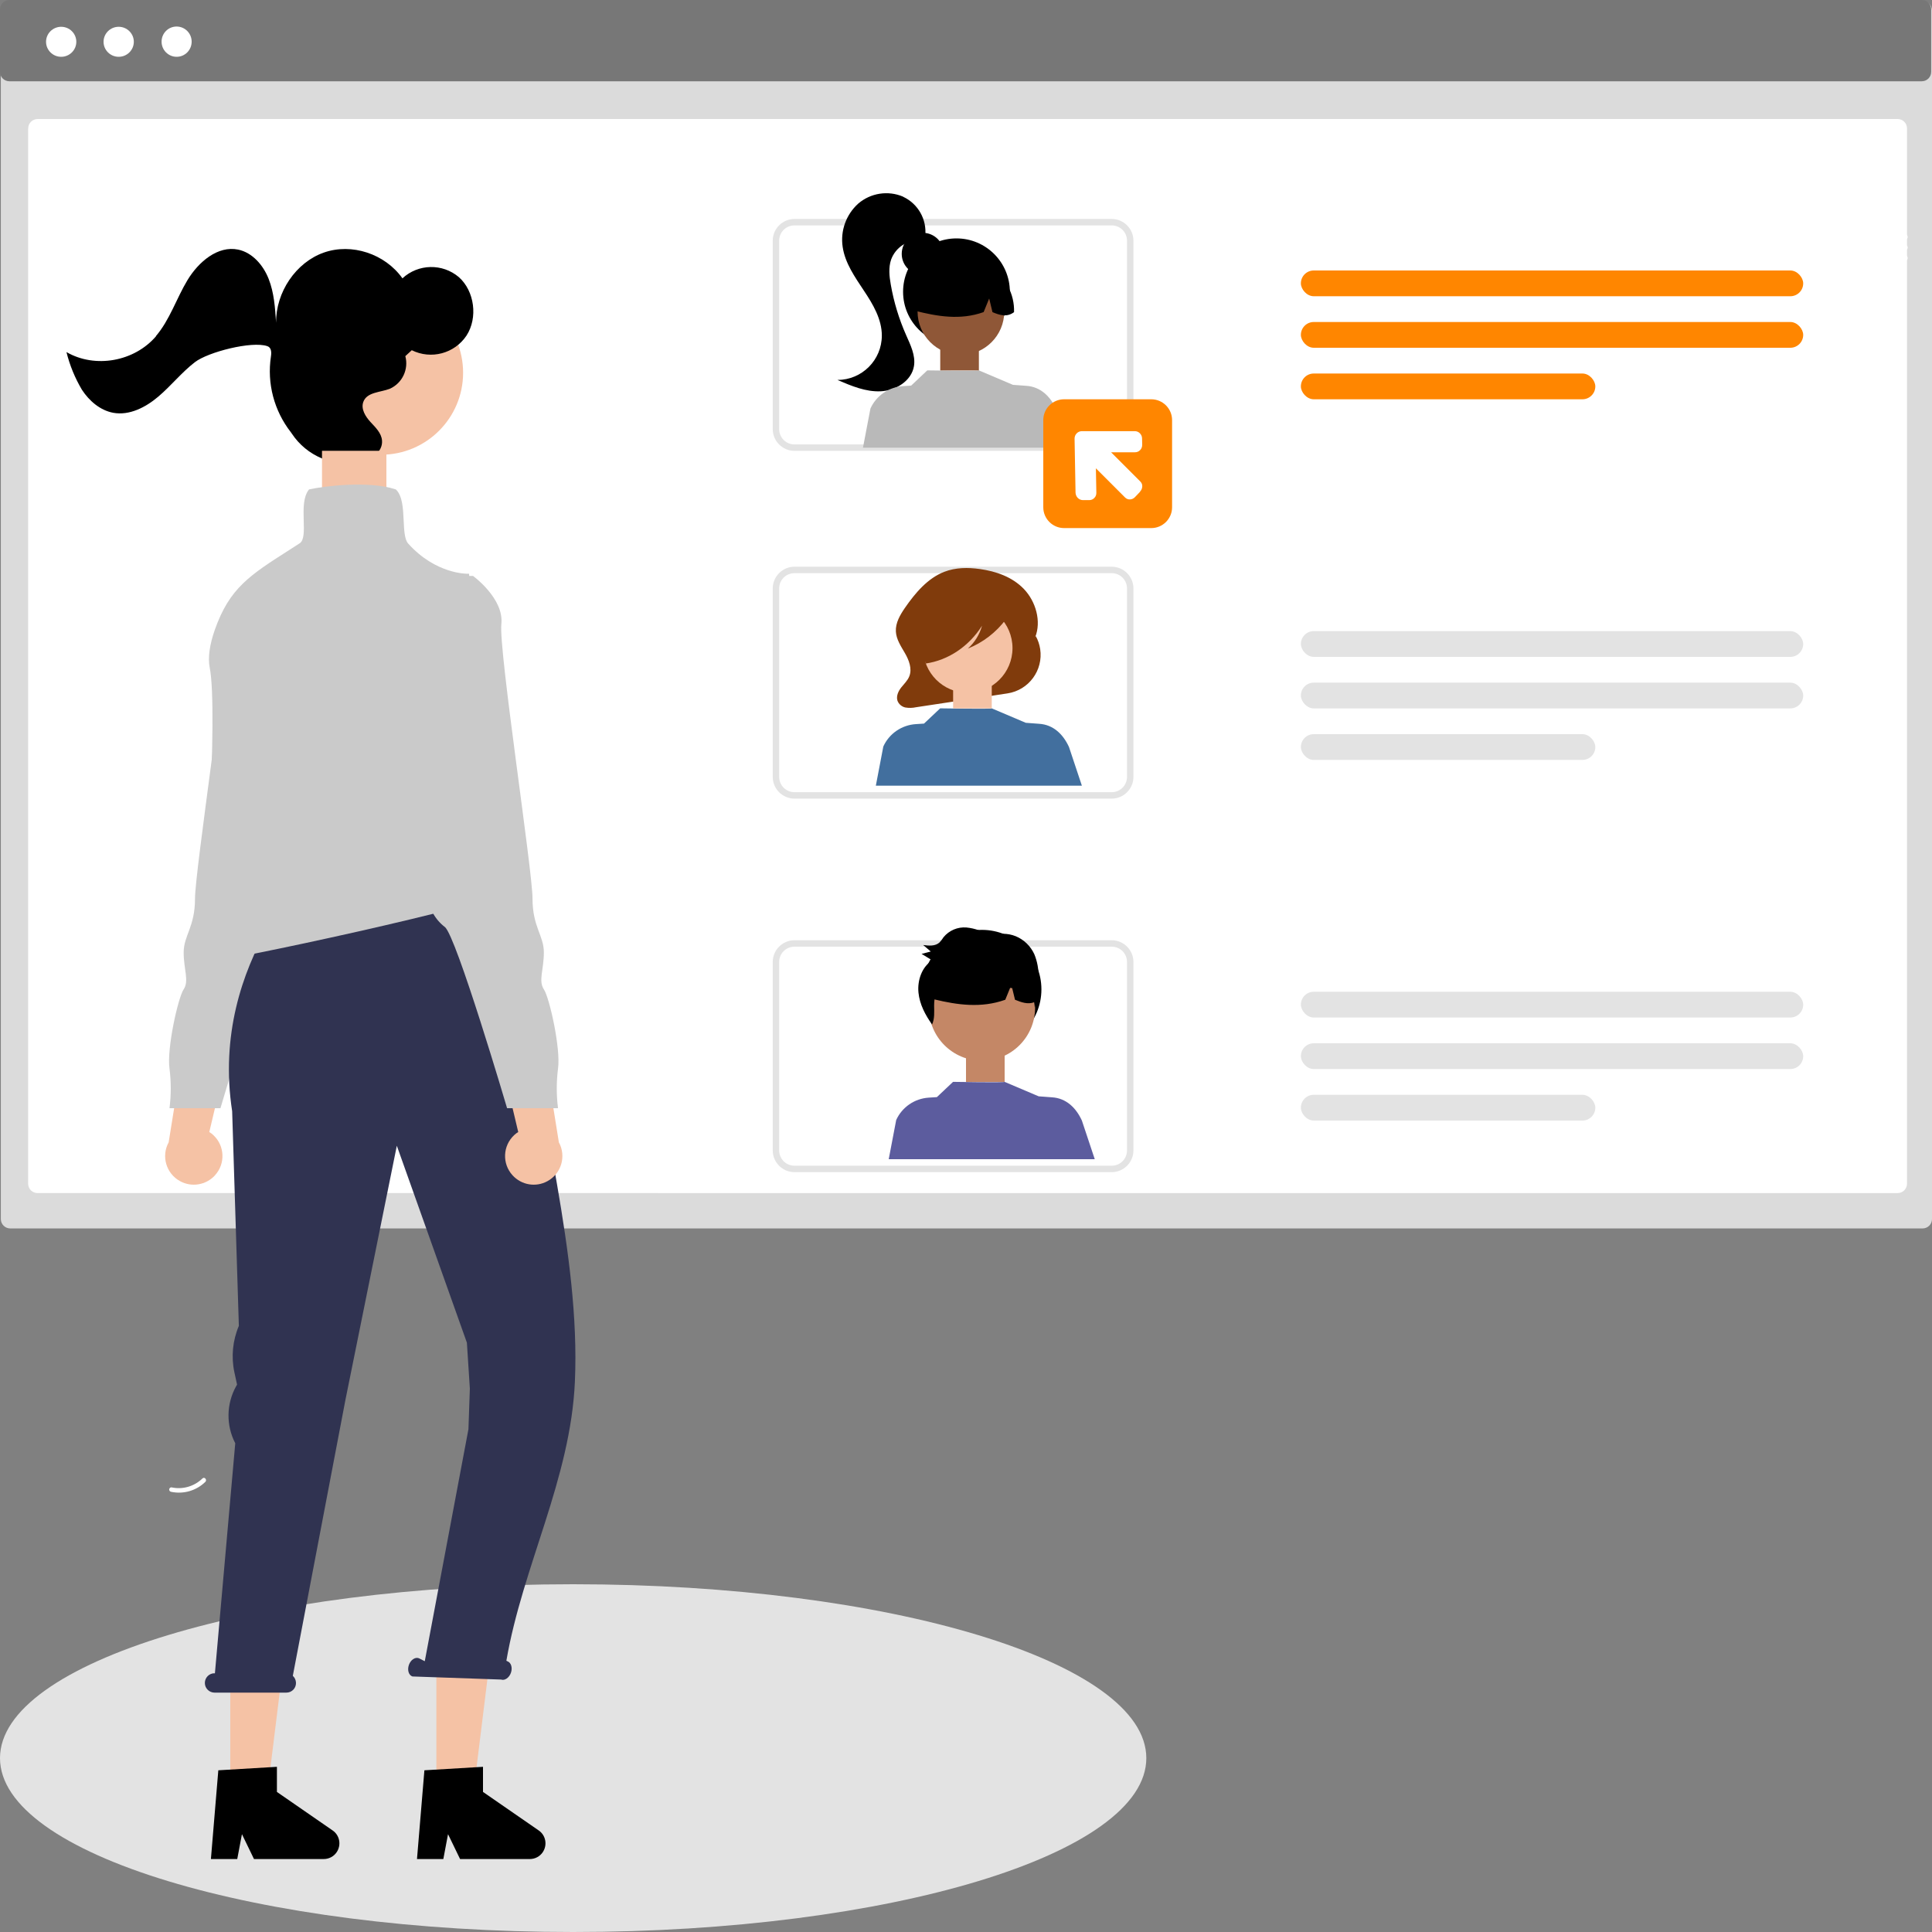
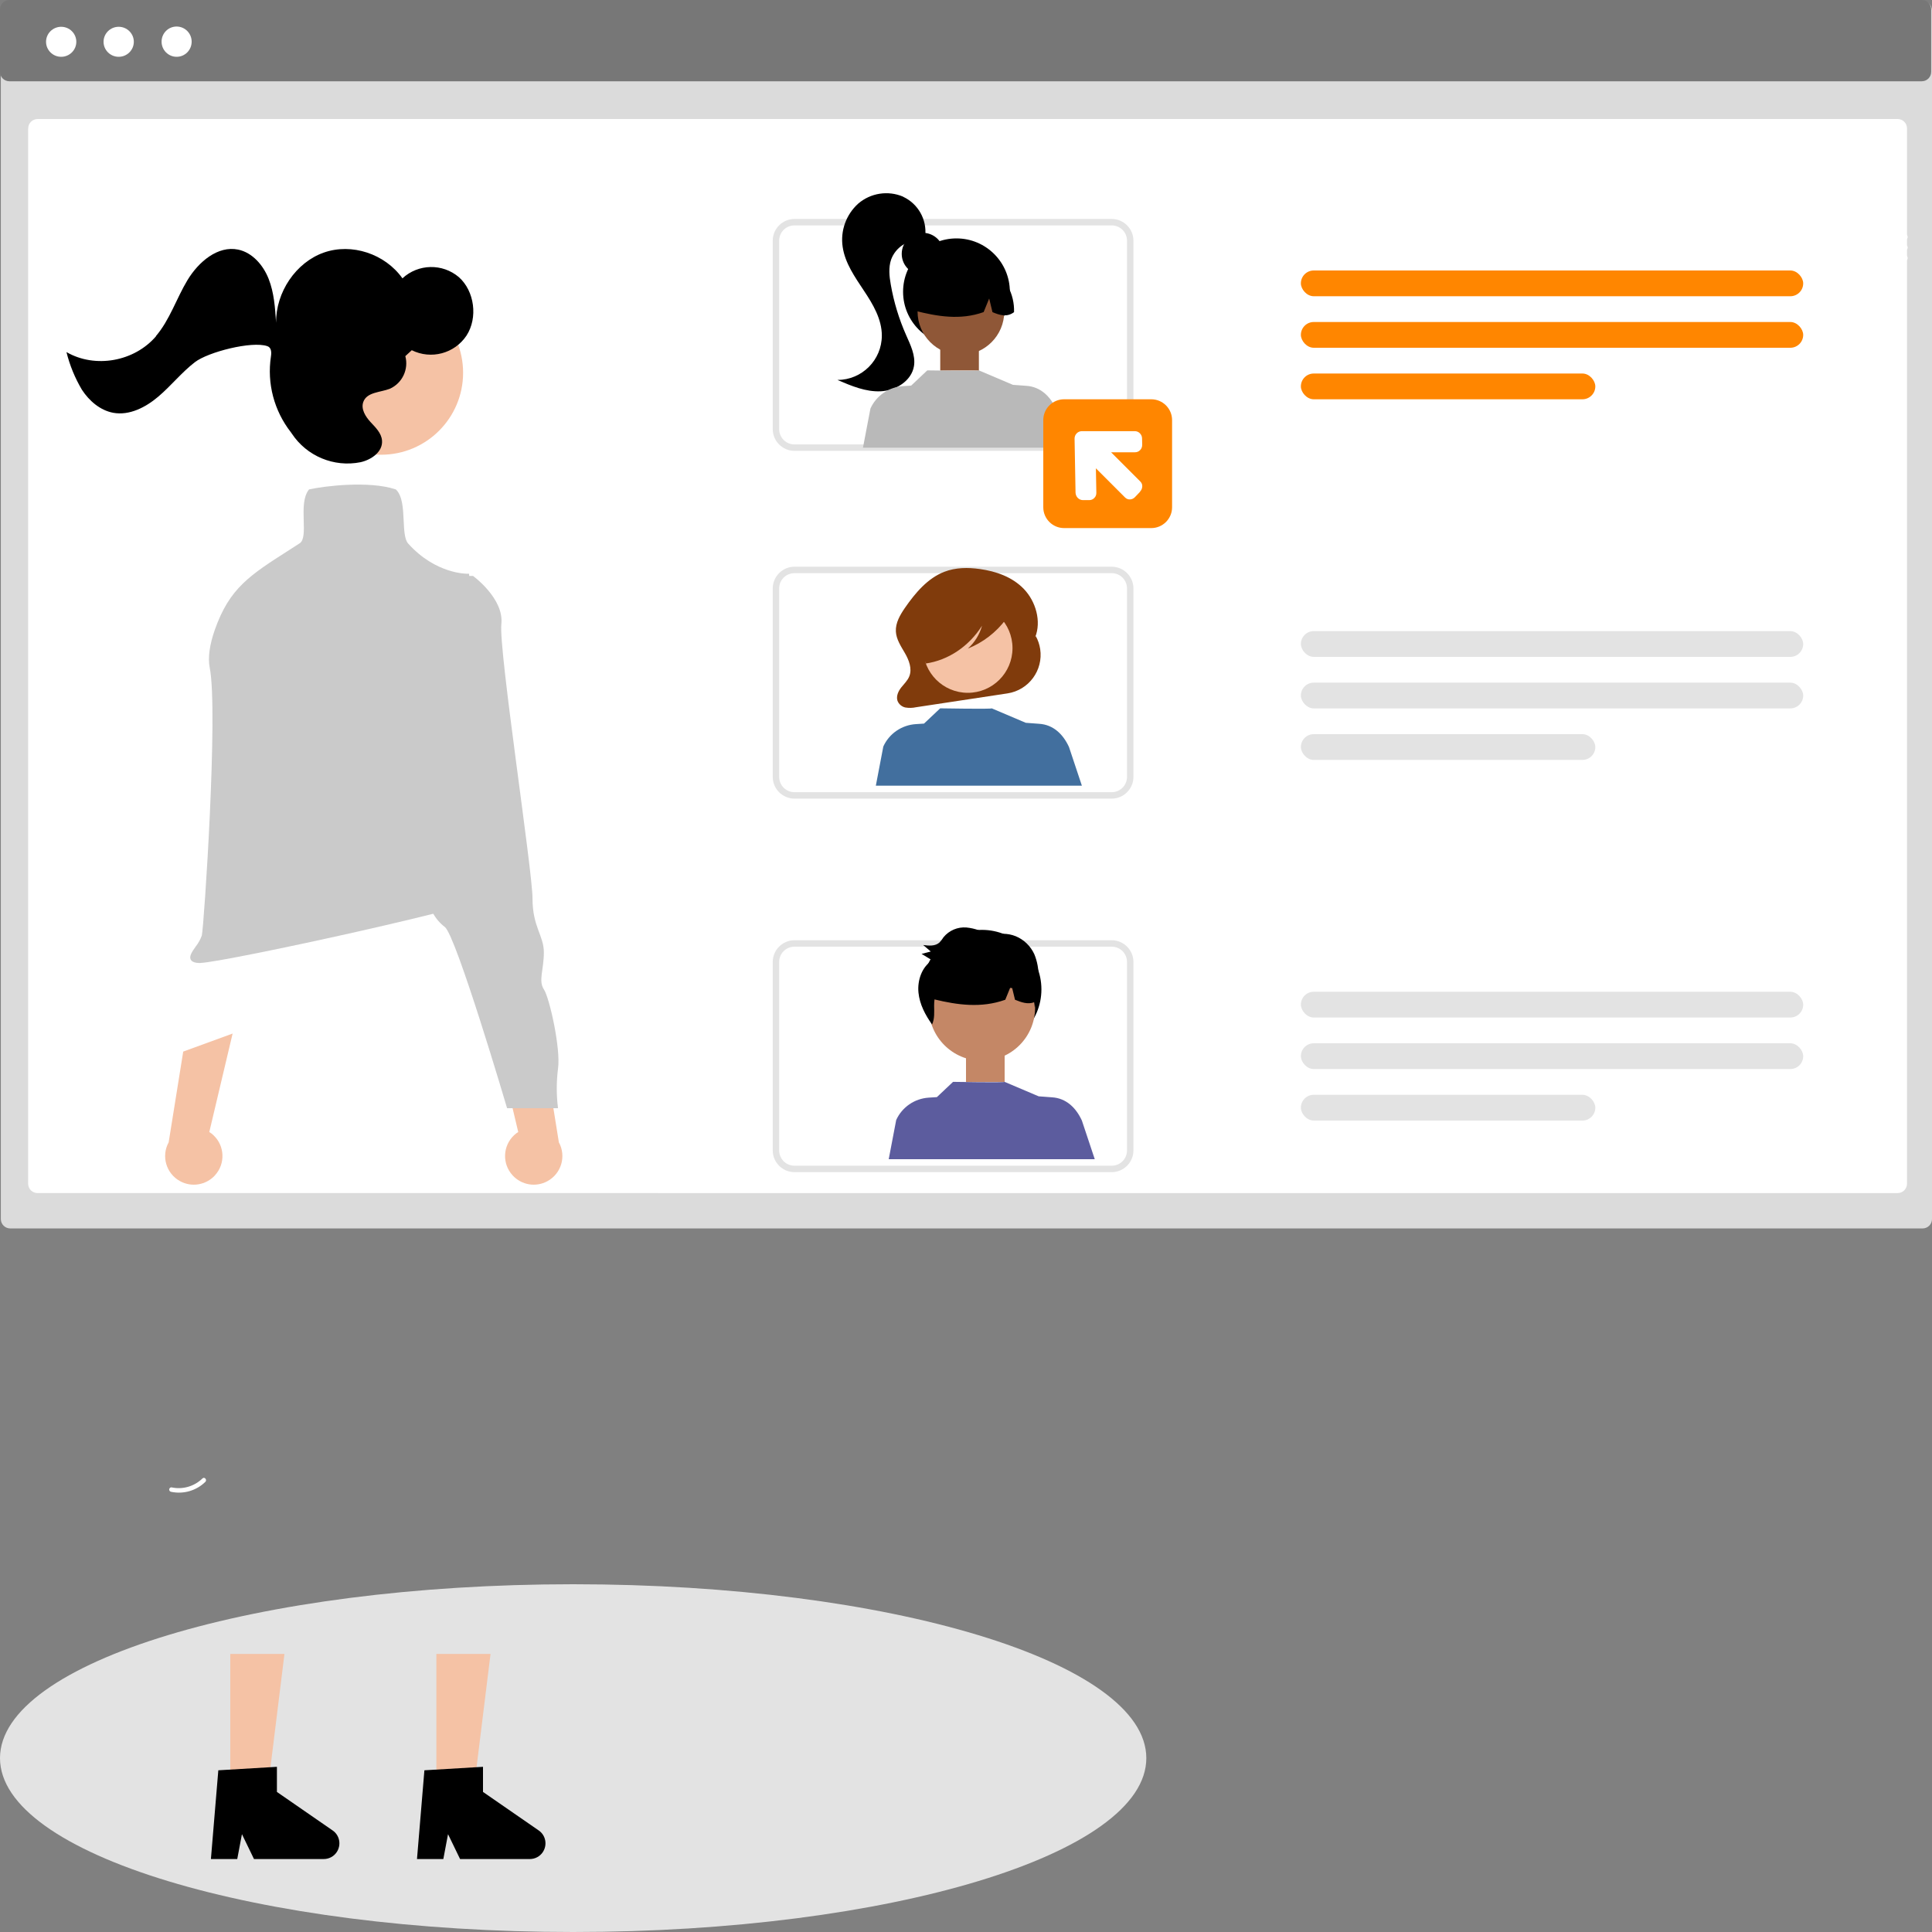
<svg xmlns="http://www.w3.org/2000/svg" id="Ebene_1" data-name="Ebene 1" viewBox="0 0 300 300">
  <rect x="0" y="0" width="300" height="300" fill="#808080" stroke="none" />
  <defs>
    <style>
      .cls-1 {
        isolation: isolate;
      }

      .cls-1, .cls-2, .cls-3, .cls-4, .cls-5, .cls-6, .cls-7, .cls-8, .cls-9, .cls-10, .cls-11, .cls-12, .cls-13, .cls-14, .cls-15, .cls-16 {
        stroke-width: 0px;
      }

      .cls-1, .cls-16 {
        fill: #e3e3e3;
      }

      .cls-3 {
        fill: #777;
      }

      .cls-4 {
        fill: #5c5c9e;
      }

      .cls-5 {
        fill: #426f9e;
      }

      .cls-6 {
        fill: #c48766;
      }

      .cls-7 {
        fill: #cacaca;
      }

      .cls-8 {
        fill: #dbdbdb;
      }

      .cls-9 {
        fill: #b9b9b9;
      }

      .cls-10 {
        fill: #303351;
      }

      .cls-11 {
        fill: #8f5737;
      }

      .cls-12 {
        fill: #803b0c;
      }

      .cls-13 {
        fill: #ff8600;
      }

      .cls-14 {
        fill: #fff;
      }

      .cls-15 {
        fill: #f5c2a5;
      }
    </style>
  </defs>
  <g>
    <path class="cls-8" d="M.13,1.63C.13.83.78.17,1.59.17h296.95c.81,0,1.46.65,1.46,1.46v187.66c0,.81-.65,1.46-1.46,1.46H1.59c-.81,0-1.46-.65-1.46-1.46V1.63Z" />
    <path class="cls-14" d="M4.38,19.94c0-.81.65-1.46,1.46-1.46h288.82c.81,0,1.46.65,1.46,1.46v163.86c0,.81-.65,1.46-1.46,1.46H5.83c-.81,0-1.46-.65-1.46-1.46V19.94Z" />
    <path class="cls-3" d="M0,1.46C0,.65.65,0,1.46,0h296.95c.81,0,1.46.65,1.46,1.46v9.7c0,.81-.65,1.46-1.46,1.46H1.46c-.81,0-1.46-.65-1.46-1.46V1.46Z" />
    <path class="cls-14" d="M9.5,8.82c1.3,0,2.35-1.05,2.35-2.33s-1.05-2.33-2.35-2.33-2.35,1.05-2.35,2.33,1.05,2.33,2.35,2.33Z" />
    <path class="cls-14" d="M18.43,8.82c1.3,0,2.35-1.05,2.35-2.33s-1.05-2.33-2.35-2.33-2.35,1.05-2.35,2.33,1.05,2.33,2.35,2.33Z" />
    <path class="cls-14" d="M27.43,8.82c1.29,0,2.33-1.05,2.33-2.35,0-1.3-1.05-2.35-2.34-2.35s-2.33,1.05-2.33,2.35c0,1.3,1.05,2.35,2.34,2.35Z" />
  </g>
  <path class="cls-16" d="M172.63,35c1.31,0,2.37,1.06,2.37,2.37v29.27c0,1.31-1.06,2.37-2.37,2.37h-49.27c-1.31,0-2.37-1.06-2.37-2.37v-29.27c0-1.31,1.06-2.37,2.37-2.37h49.27M172.63,34h-49.27c-1.85,0-3.37,1.52-3.37,3.37v29.27c0,1.85,1.52,3.37,3.37,3.37h49.27c1.85,0,3.37-1.52,3.37-3.37v-29.27c0-1.85-1.52-3.37-3.37-3.37h0Z" />
  <path class="cls-16" d="M172.63,89c1.31,0,2.37,1.06,2.37,2.37v29.27c0,1.31-1.06,2.37-2.37,2.37h-49.27c-1.31,0-2.37-1.06-2.37-2.37v-29.27c0-1.31,1.06-2.37,2.37-2.37h49.27M172.63,88h-49.27c-1.85,0-3.37,1.52-3.37,3.37v29.27c0,1.85,1.52,3.37,3.37,3.37h49.27c1.85,0,3.37-1.52,3.37-3.37v-29.27c0-1.85-1.52-3.37-3.37-3.37h0Z" />
  <path class="cls-16" d="M172.63,147c1.31,0,2.37,1.06,2.37,2.37v29.27c0,1.31-1.06,2.37-2.37,2.37h-49.27c-1.31,0-2.37-1.06-2.37-2.37v-29.27c0-1.31,1.06-2.37,2.37-2.37h49.27M172.63,146h-49.27c-1.85,0-3.37,1.52-3.37,3.37v29.27c0,1.85,1.52,3.37,3.37,3.37h49.27c1.85,0,3.37-1.52,3.37-3.37v-29.27c0-1.85-1.52-3.37-3.37-3.37h0Z" />
  <path class="cls-1" d="M89,300c49.15,0,89-12.09,89-27s-39.85-27-89-27S0,258.09,0,273s39.85,27,89,27Z" />
  <path class="cls-12" d="M160.84,98.77h0l-.11.21c1.02-2.51.09-5.61-1.73-7.51-1.82-1.9-4.35-2.76-6.84-3.11-1.85-.26-3.77-.25-5.53.43-2.55.98-4.49,3.25-6.12,5.61-.74,1.08-1.47,2.31-1.4,3.66.07,1.25.81,2.32,1.42,3.38.61,1.06,1.12,2.38.68,3.54-.26.69-.81,1.19-1.26,1.76s-.81,1.33-.6,2.04c.19.55.67.96,1.24,1.08.55.09,1.11.08,1.65-.04l14.2-2.15c3.3-.5,5.58-3.58,5.08-6.89-.11-.71-.34-1.39-.69-2.02Z" />
  <circle class="cls-15" cx="150.28" cy="100.64" r="6.94" />
  <path class="cls-12" d="M156.87,94.2c-.18-.95-1.15-1.38-1.97-1.59-2.4-.61-4.9-.75-7.36-.4-1.79.26-3.62.82-4.92,2.22-1.05,1.18-1.64,2.69-1.67,4.26-.05.94.16,1.88.61,2.71.41.78,1.2,1.3,2.09,1.34l.08.29c3.49-.49,6.72-2.65,8.76-5.87-.38,1.37-1.14,2.6-2.2,3.55,2.35-.94,4.4-2.52,5.91-4.55.41-.55.81-1.23.68-1.95Z" />
  <circle class="cls-2" cx="148.52" cy="45.31" r="8.29" />
  <circle class="cls-2" cx="152.47" cy="153.63" r="9.24" />
  <circle class="cls-6" cx="152.48" cy="156.46" r="8.25" />
  <path class="cls-4" d="M170,180h-32l1.16-6.08c.91-2.01,2.86-3.34,5.06-3.48l1.26-.08,2.51-2.37s8.12.14,8,0l5.42,2.3-3.42-.3,5.35.4c2.2.13,3.73,1.6,4.65,3.6l2,6Z" />
  <path class="cls-2" d="M161.18,153.57c.06-.62.08-1.23.08-1.85.03-1.22-.19-2.44-.66-3.57-.58-1.25-1.6-2.24-2.87-2.77-1.26-.51-2.67-.51-3.93,0-1.11-.76-2.39-1.23-3.73-1.36-1.36-.11-2.69.45-3.56,1.51-.18.29-.39.56-.62.81-.66.61-1.66.52-2.54.4.39.34.79.67,1.18,1.01-.48.12-.95.25-1.43.37.56.34,1.11.67,1.67,1.01-1.61.97-2.34,3.08-2.15,5,.18,1.82,1.06,3.48,2.11,4.95.42-.88.33-1.94.32-2.93,0-.32.02-.64.06-.96,3.54.85,7.24,1.39,10.99.05l.75-1.84c.11.01.21.02.32.03l.44,1.81c.99.4,1.98.76,2.97.39.05.28.08.57.1.84.09-.33.16-.66.23-.99.13-.07.26-.15.38-.24.02-.55,0-1.1-.1-1.65Z" />
  <path class="cls-14" d="M295.78,37.24h-5.88c-.24,0-.44-.19-.44-.44s.19-.44.44-.44h5.88c.24,0,.44.19.44.44s-.19.44-.44.44h0Z" />
  <path class="cls-14" d="M295.78,38.88h-5.88c-.24,0-.44-.19-.44-.44s.19-.44.44-.44h5.88c.24,0,.44.19.44.44s-.19.44-.44.44h0Z" />
  <path class="cls-14" d="M295.78,40.51h-5.88c-.24,0-.44-.19-.44-.44s.19-.44.44-.44h5.88c.24,0,.44.19.44.44s-.19.44-.44.44h0Z" />
  <path class="cls-14" d="M26.64,230.96c1.73.37,3.53-.15,4.8-1.39.32-.31.76.22.45.53-1.4,1.37-3.39,1.95-5.3,1.55-.19-.02-.33-.19-.32-.38.02-.19.19-.33.38-.32h0Z" />
  <path class="cls-15" d="M33.38,182.5c1.65-1.8,1.53-4.59-.26-6.25-.19-.18-.4-.34-.62-.47l3.62-15.29-7.67,2.8-2.26,14.09c-1.18,2.15-.39,4.85,1.77,6.03,1.8.99,4.04.61,5.43-.91h0Z" />
-   <path class="cls-7" d="M51.82,118.44l-3.08,7.91s1.32,7.91-.88,9.67c-2.2,1.76-1.32,1.76-1.32,3.08-.15,1.91-1.11,3.67-2.64,4.84-1.76,1.32-9.67,28.14-9.67,28.14h-7.91c.26-2.04.26-4.11,0-6.15-.44-3.08,1.32-10.99,2.2-12.31s0-3.08,0-5.72,1.76-3.96,1.76-8.35,5.28-38.69,4.84-42.65,4.4-7.47,4.4-7.47h4.4l7.91,29.02Z" />
  <polygon class="cls-15" points="35.76 278.79 41.46 278.79 44.17 256.82 35.76 256.82 35.76 278.79" />
  <path class="cls-2" d="M33.9,274.89l9.1-.54v3.9l8.65,5.98c1.11.76,1.38,2.28.62,3.39-.45.66-1.2,1.05-2,1.05h-10.83l-1.87-3.86-.73,3.86h-4.09l1.15-13.77Z" />
  <polygon class="cls-15" points="67.76 278.79 73.46 278.79 76.17 256.82 67.76 256.82 67.76 278.79" />
  <path class="cls-2" d="M65.9,274.89l9.1-.54v3.9l8.65,5.98c1.11.76,1.38,2.28.62,3.39-.45.66-1.2,1.05-2,1.05h-10.83l-1.87-3.86-.73,3.86h-4.09l1.15-13.77Z" />
-   <path class="cls-10" d="M33.31,259.84h.06l3.16-35.73c-1.44-2.78-1.39-6.09.12-8.83l.16-.28-.41-1.89c-.52-2.42-.28-4.95.69-7.23l-1.04-33.33c-3.65-23.66,13.75-39.1,13.75-39.1h26.07l5.6,19.23c2.1,20.47,8.67,42,7.8,61.85-.66,15.1-8.11,28.65-10.64,43.35l.16.08c.58.2.82,1,.55,1.78s-.96,1.26-1.53,1.06l-13.77-.48c-.58-.2-.82-1-.55-1.78.27-.79.96-1.26,1.53-1.06l.94.47,6.78-36.02.22-6.3-.46-7.14-10.88-30.58-7.99,39.51-8.16,42.8c.61.56.66,1.51.11,2.12-.29.32-.69.49-1.12.49h-11.14c-.83,0-1.51-.67-1.51-1.5,0-.83.67-1.51,1.5-1.51h0,0Z" />
  <circle class="cls-15" cx="59.18" cy="57.88" r="12.73" />
  <path class="cls-2" d="M24.21,52.19c2.15-2.51,3.18-5.84,4.9-8.69,1.72-2.85,4.72-5.4,7.88-4.74,2.18.46,3.87,2.38,4.72,4.53.85,2.15,1.01,4.51,1.16,6.83-.05-4.76,3.09-9.38,7.41-10.9,4.32-1.52,9.5.18,12.21,4,2.45-2.27,6.22-2.35,8.77-.18,2.43,2.17,2.97,6.3,1.18,9.07-1.86,2.79-5.5,3.76-8.5,2.27l-1,.92c.54,2.04-.46,4.17-2.37,5.05-1.49.6-3.6.5-4.16,2.07-.39,1.1.34,2.26,1.12,3.11.78.84,1.7,1.71,1.79,2.88.14,1.76-1.68,2.99-3.33,3.36-4.14.83-8.37-.94-10.69-4.46-.04-.07-.09-.14-.14-.2-2.6-3.33-3.72-7.58-3.09-11.75.13-.81,0-1.42-.56-1.61-2.42-.83-9.2.91-11.25,2.49-2.05,1.58-3.69,3.66-5.67,5.34-1.98,1.68-4.49,2.97-7,2.52-2.01-.37-3.72-1.82-4.87-3.58-1.08-1.82-1.89-3.79-2.4-5.85,4.44,2.57,10.53,1.49,13.91-2.46Z" />
  <path class="cls-15" d="M79.59,182.5c-1.65-1.8-1.53-4.59.26-6.25.19-.18.4-.34.62-.47l-3.62-15.29,7.67,2.8,2.26,14.09c1.18,2.15.39,4.85-1.77,6.03-1.8.99-4.04.61-5.42-.91h0Z" />
  <path class="cls-7" d="M61.15,118.44l3.08,7.91s-1.32,7.91.88,9.67c2.2,1.76,1.32,1.76,1.32,3.08.15,1.91,1.11,3.67,2.64,4.84,1.76,1.32,9.67,28.14,9.67,28.14h7.91c-.26-2.04-.26-4.11,0-6.15.44-3.08-1.32-10.99-2.2-12.31-.88-1.32,0-3.08,0-5.72s-1.76-3.96-1.76-8.35-5.28-38.69-4.84-42.65c.44-3.96-4.4-7.47-4.4-7.47h-4.4l-7.91,29.02Z" />
  <rect class="cls-13" x="202" y="42" width="78" height="4" rx="2" ry="2" />
  <rect class="cls-13" x="202" y="50" width="78" height="4" rx="2" ry="2" />
  <rect class="cls-13" x="202" y="58" width="45.72" height="4" rx="2" ry="2" />
  <rect class="cls-16" x="202" y="98" width="78" height="4" rx="2" ry="2" />
  <rect class="cls-16" x="202" y="106" width="78" height="4" rx="2" ry="2" />
  <rect class="cls-16" x="202" y="114" width="45.72" height="4" rx="2" ry="2" />
  <rect class="cls-16" x="202" y="154" width="78" height="4" rx="2" ry="2" />
  <rect class="cls-16" x="202" y="162" width="78" height="4" rx="2" ry="2" />
  <rect class="cls-16" x="202" y="170" width="45.72" height="4" rx="2" ry="2" />
  <path class="cls-5" d="M168,122h-32l1.16-6.08c.91-2.01,2.86-3.34,5.06-3.48l1.26-.08,2.51-2.37s8.12.14,8,0l5.42,2.3-3.42-.3,5.35.4c2.2.13,3.73,1.6,4.65,3.6l2,6Z" />
  <g>
    <circle class="cls-2" cx="143.29" cy="39.42" r="3.27" />
    <circle class="cls-11" cx="149.21" cy="48.38" r="6.73" />
    <path class="cls-2" d="M153.78,41.52c-3.64-2.22-8.38-1.07-10.6,2.57-.76,1.25-1.15,2.69-1.13,4.16,3.43.86,7.03,1.52,10.69.21l.86-2.11.51,2.12c1.11.46,2.23.84,3.35,0,.09-2.8-1.31-5.44-3.69-6.93Z" />
    <path class="cls-2" d="M140.24,30.54c-2.34-1-5.05-.58-6.98,1.08-1.88,1.7-2.79,4.23-2.41,6.73.37,2.51,1.9,4.67,3.3,6.79,1.41,2.11,2.78,4.43,2.78,6.96,0,3.81-3.08,6.89-6.89,6.9,2.15.92,4.38,1.87,6.72,1.76s4.78-1.61,5.16-3.91c.27-1.66-.54-3.28-1.22-4.82-1.11-2.51-1.91-5.14-2.38-7.84-.23-1.29-.37-2.64.05-3.88.69-1.89,2.53-3.1,4.53-2.99l.77-.69c.27-2.54-1.1-4.98-3.42-6.07Z" />
    <path class="cls-9" d="M166,69.52h-32l1.16-6.08c.91-2.01,2.86-3.34,5.06-3.48l1.26-.08,2.51-2.37s8.12.14,8,0l5.42,2.3-3.42-.3,5.35.4c2.2.13,3.73,1.6,4.65,3.6l2,6Z" />
    <rect class="cls-11" x="146" y="53.52" width="6" height="4" />
  </g>
-   <rect class="cls-15" x="148" y="106" width="6" height="4" />
  <rect class="cls-6" x="150" y="162.63" width="6" height="5.37" />
-   <rect class="cls-15" x="50" y="70" width="10" height="10" />
  <path class="cls-7" d="M31.15,149.54c-.86,0-1.34-.17-1.53-.53-.28-.53.2-1.22.76-2.02.41-.52.74-1.11.96-1.73.33-1.33,2.57-34.86,1.23-41.56-.31-1.55-.04-3.54.79-5.91,2.28-6.47,5.4-8.46,11.61-12.42.5-.32,1.03-.66,1.57-1.01.71-.45.67-1.96.62-3.55-.05-1.77-.09-3.6.77-4.74l.06-.07.09-.02c2.1-.48,9.15-1.38,13.33,0l.06.02.04.04c.99.99,1.08,2.91,1.17,4.77.07,1.53.14,2.97.7,3.59,4.29,4.78,9.16,4.69,9.21,4.69h.24s.02.23.02.23c1.87,18.99,4.88,47.65,5.52,48.78.07.11.07.24.01.35-.94,1.75-44.02,11.07-47.25,11.07Z" />
  <g>
    <path class="cls-13" d="M178.77,62h-13.54c-1.78,0-3.23,1.45-3.23,3.23v13.54c0,1.78,1.45,3.23,3.23,3.23h13.54c1.78,0,3.23-1.45,3.23-3.23v-13.54c0-1.78-1.45-3.23-3.23-3.23Z" />
    <path class="cls-14" d="M177.04,76.35l-.79.83c-.22.23-.47.35-.77.37-.29.02-.55-.08-.78-.3l-4.53-4.53.07,3.78c.01.32-.09.59-.31.82-.22.23-.49.34-.8.34h-.95c-.31,0-.58-.11-.81-.33-.22-.22-.34-.5-.36-.82l-.15-8.39c0-.32.1-.59.32-.82.21-.22.48-.34.8-.35h8.2c.32,0,.59.1.82.33.22.22.34.5.34.82l.02.96c0,.33-.1.6-.32.83-.22.23-.49.34-.81.34h-3.7s4.53,4.53,4.53,4.53c.22.22.33.48.31.79-.02.3-.13.56-.35.79Z" />
  </g>
</svg>